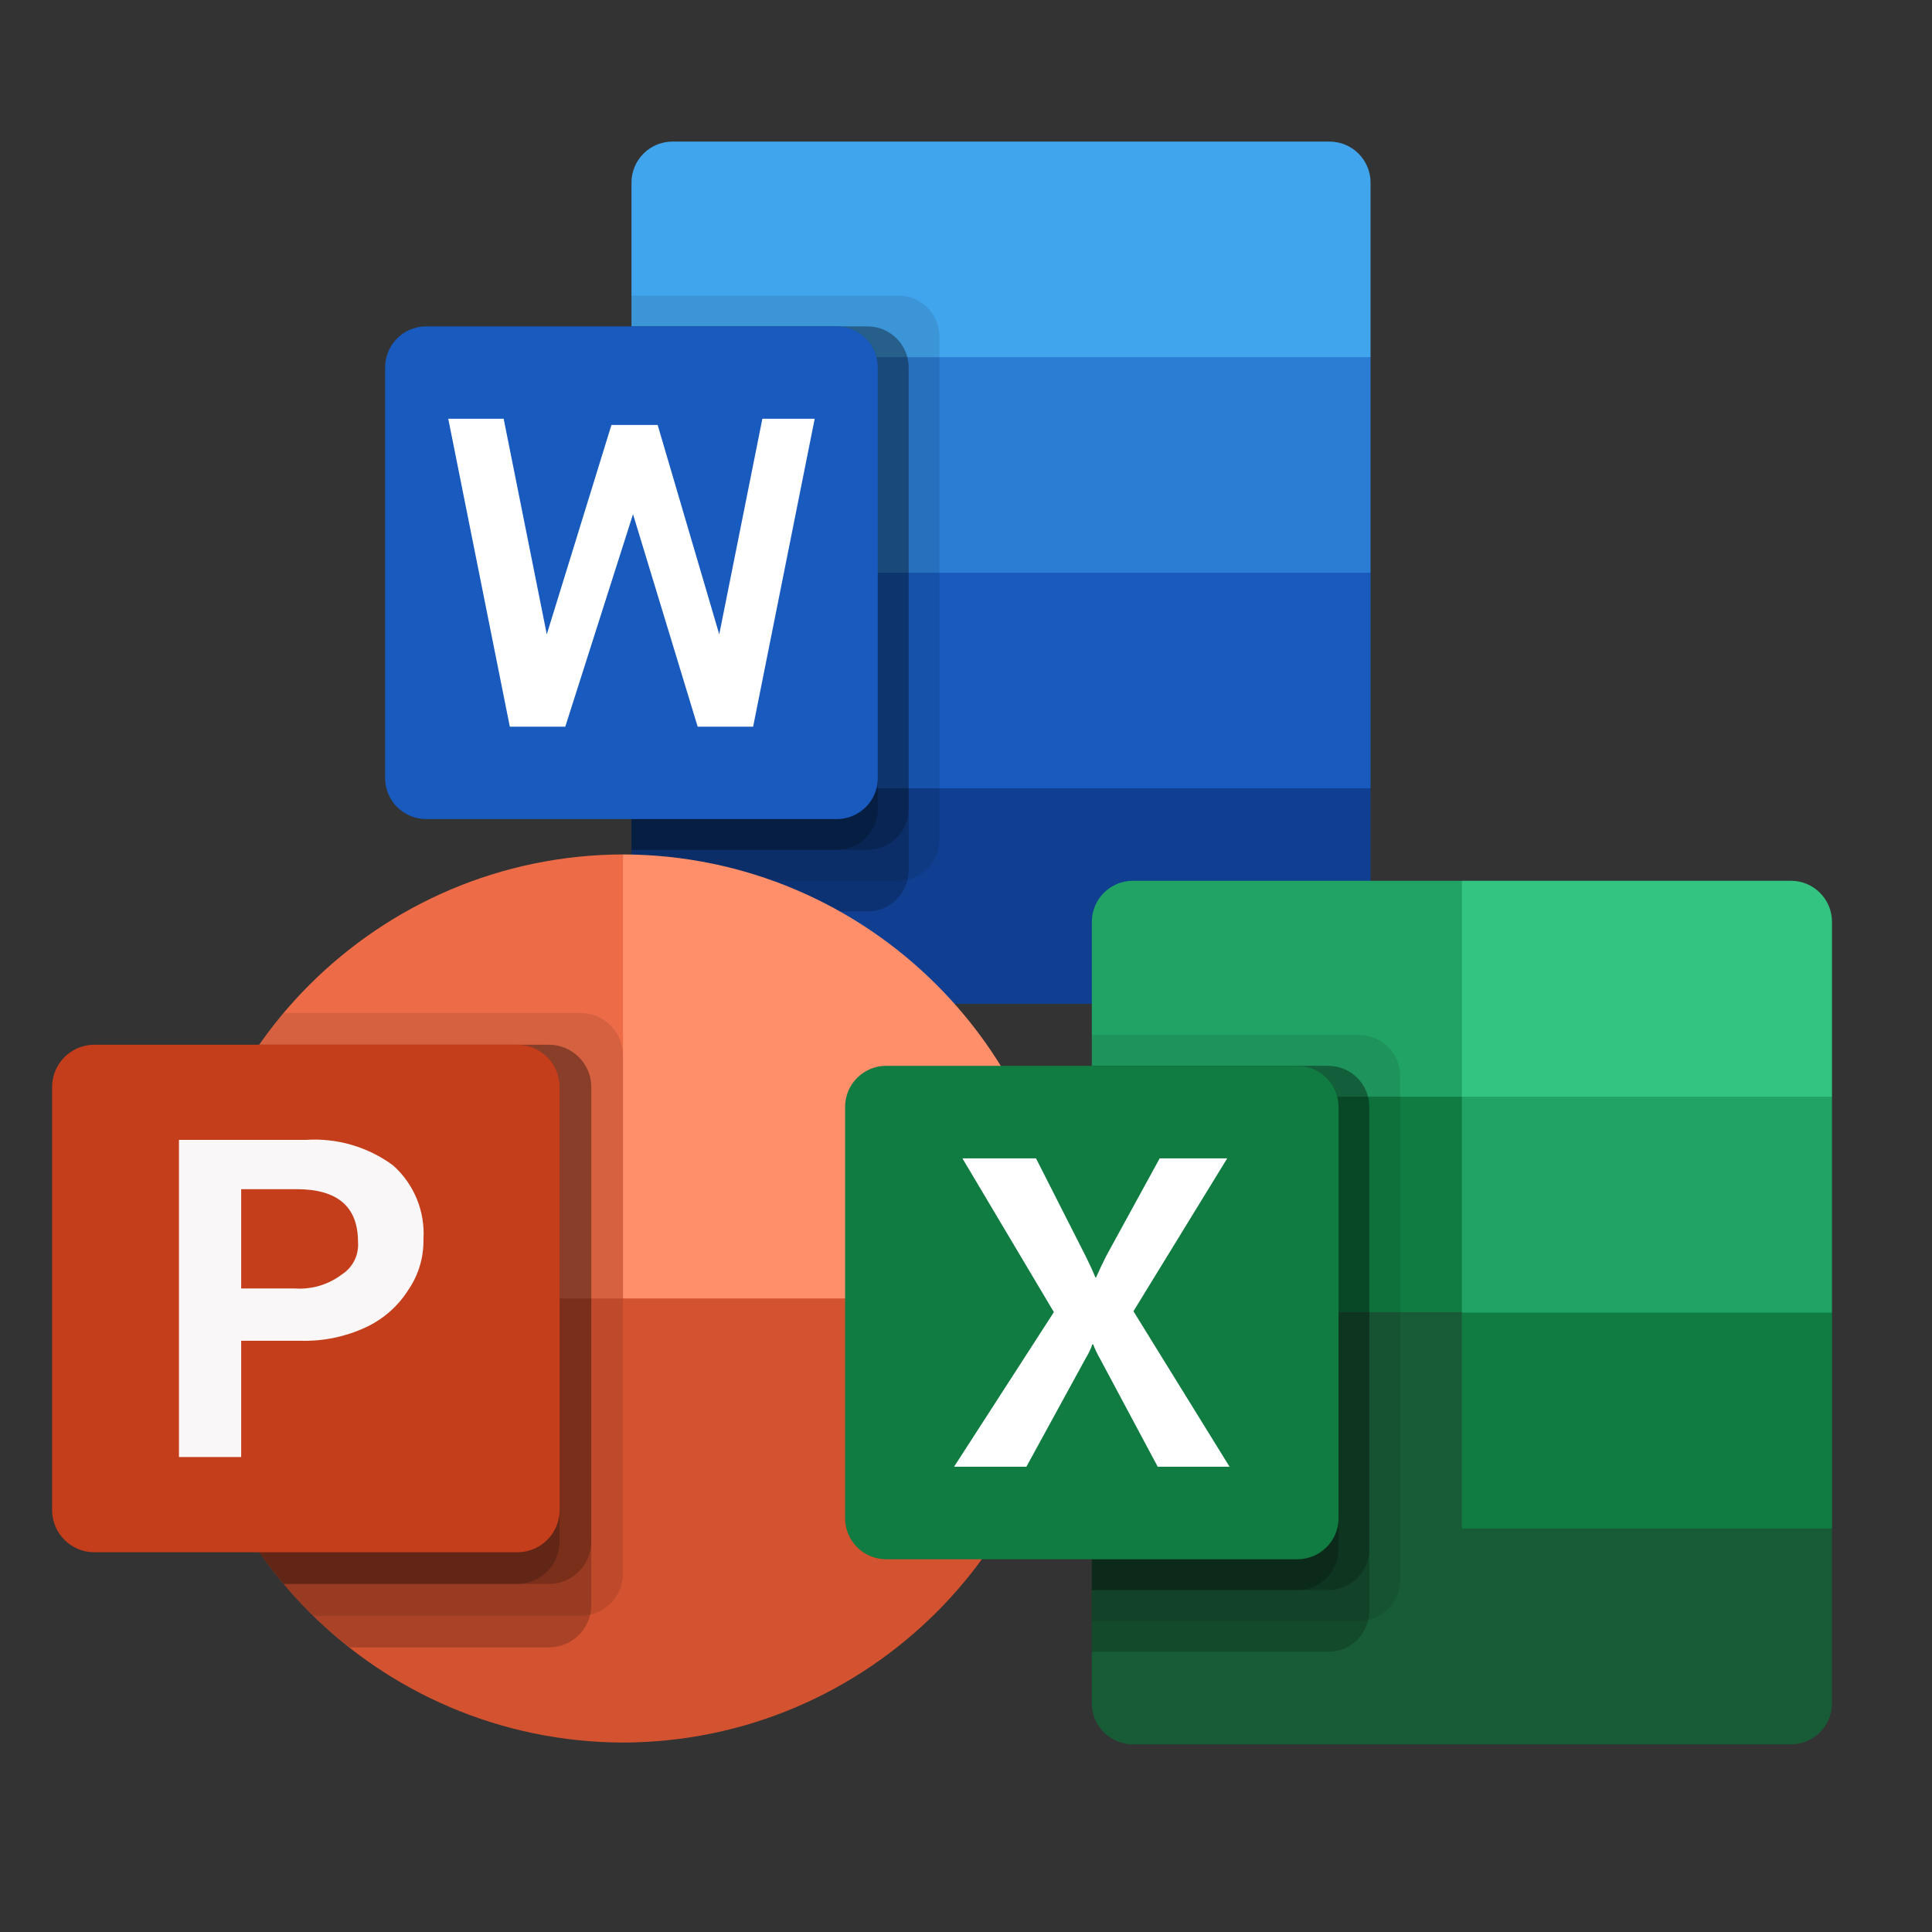
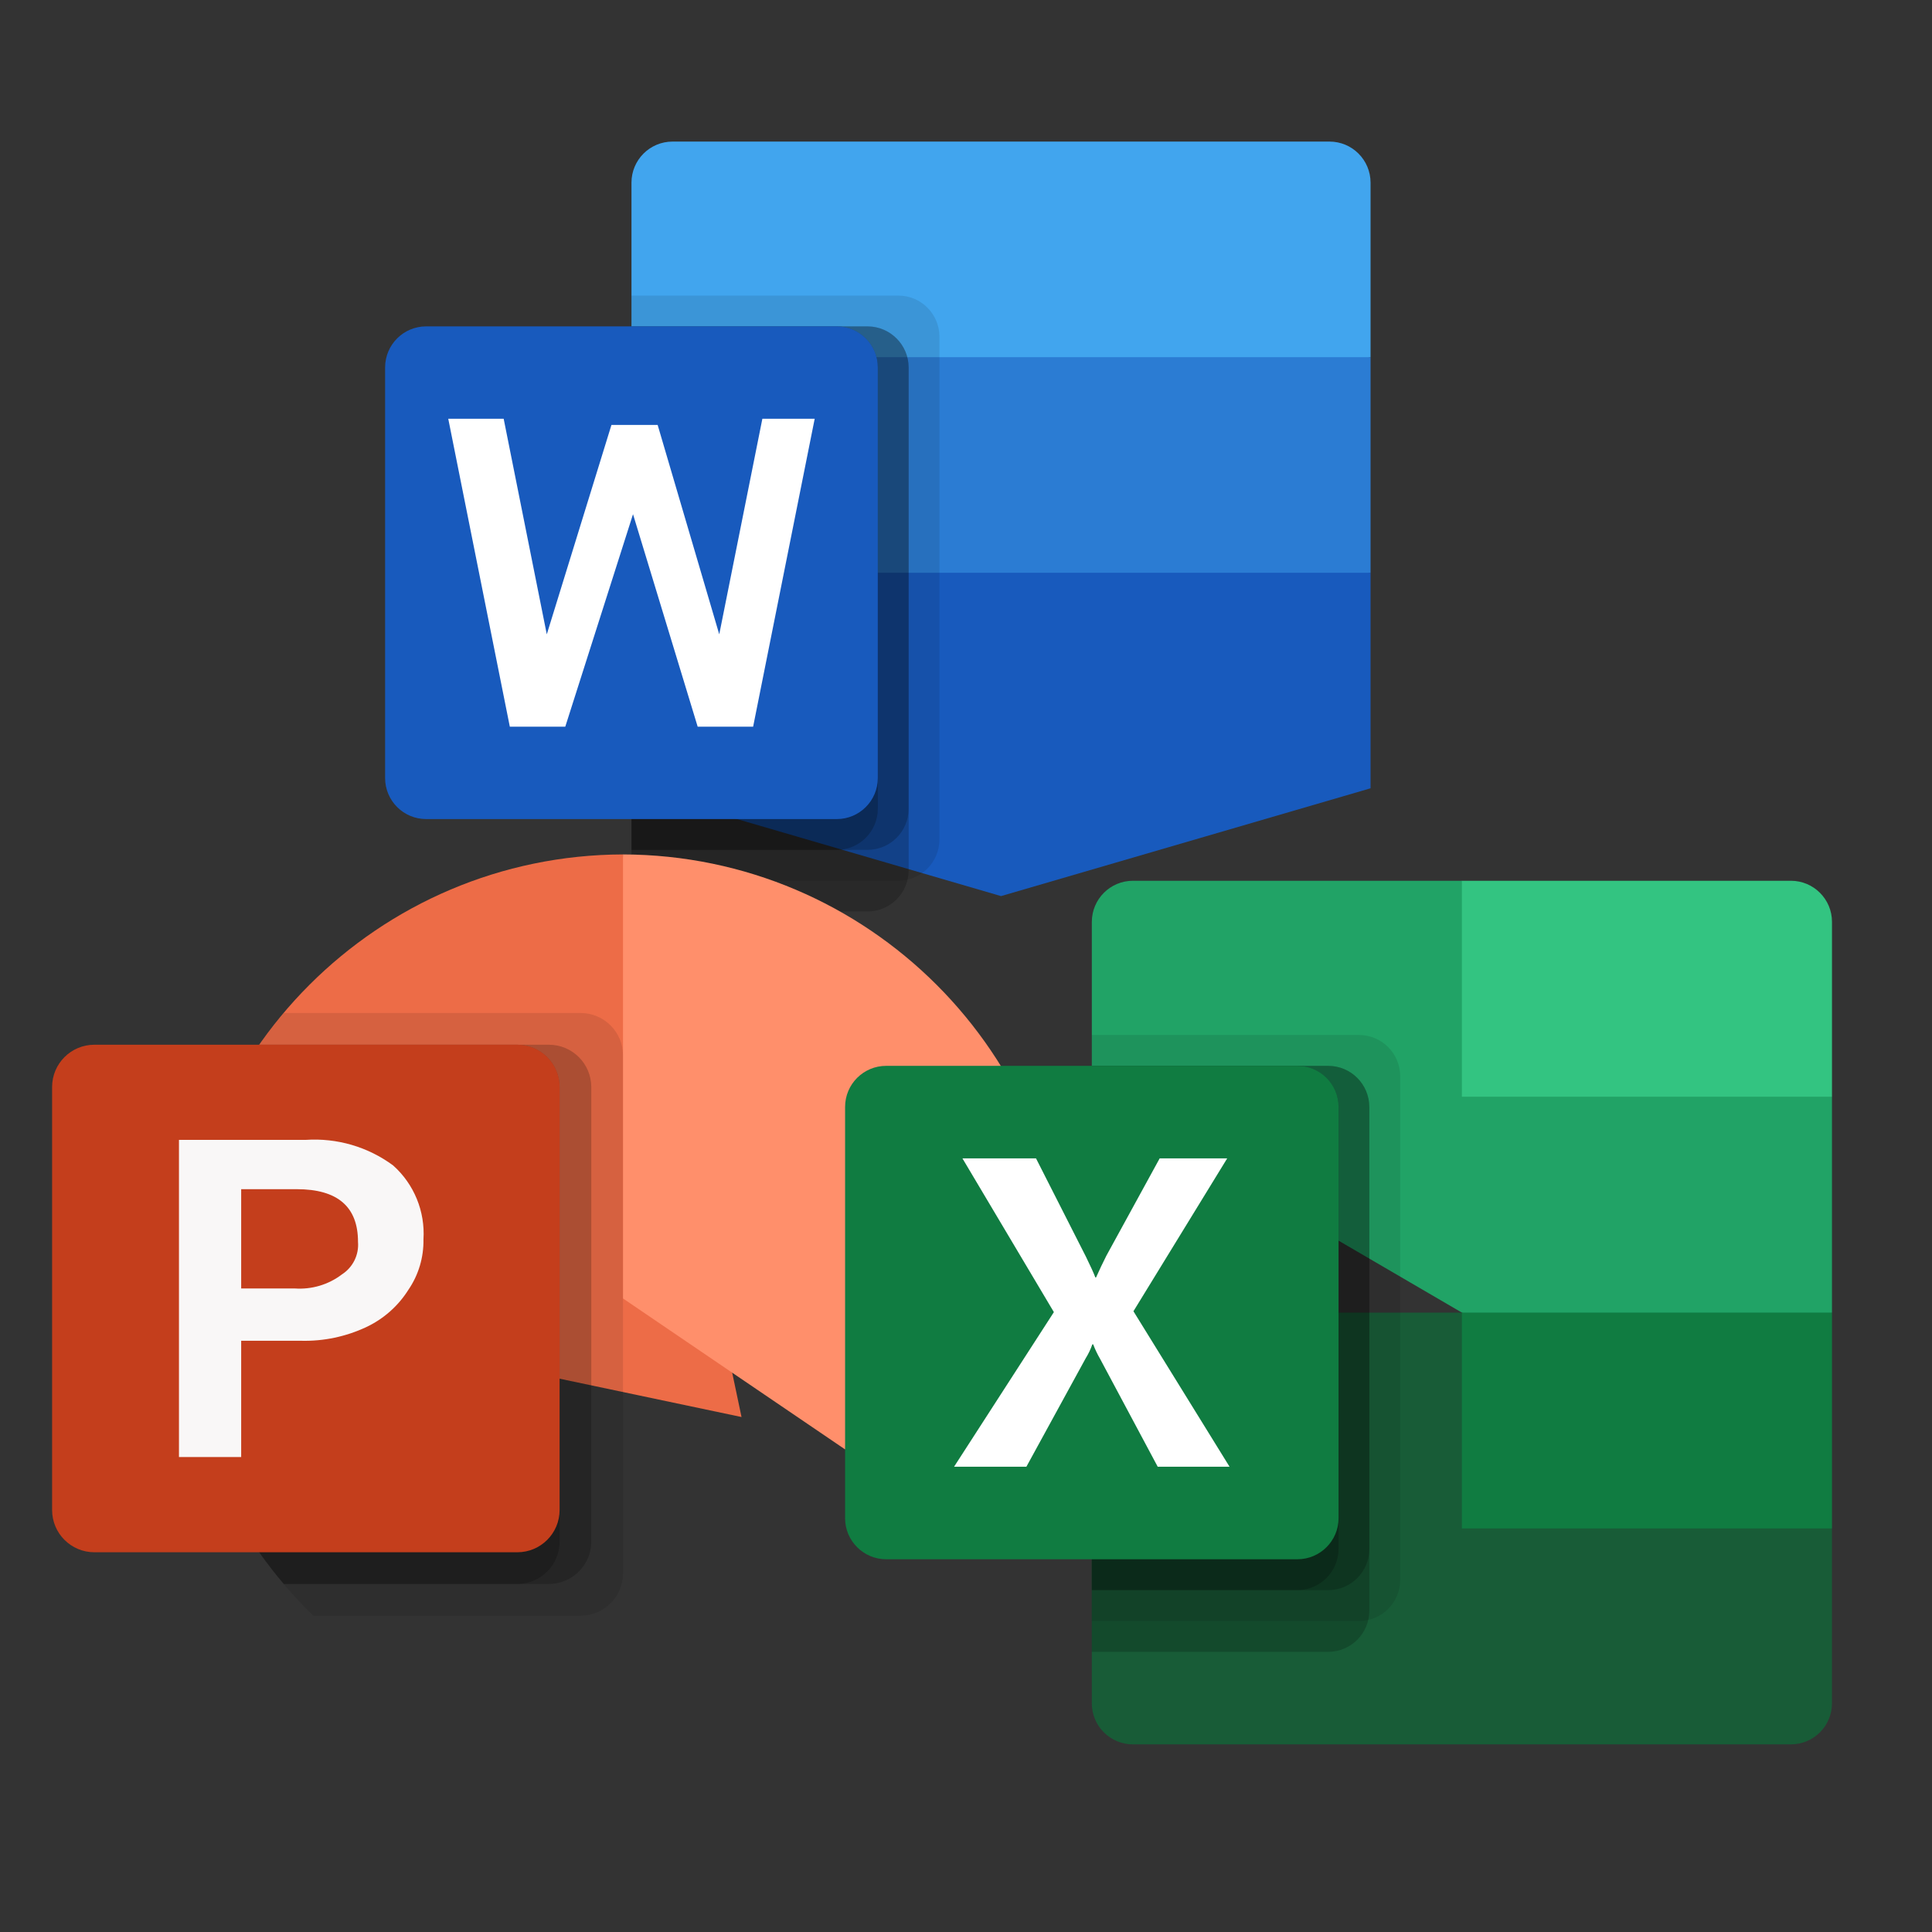
<svg xmlns="http://www.w3.org/2000/svg" version="1.1" id="Capa_1" x="0px" y="0px" width="60px" height="60px" viewBox="12.5 34.5 60 60" enable-background="new 12.5 34.5 60 60" xml:space="preserve">
  <rect x="12.5" y="34.5" width="60" height="60" fill="#333333" stroke="none" />
  <g>
    <path fill="#41A5EE" d="M53.789,38.897H33.386c-0.704,0-1.275,0.571-1.275,1.275l0,0v5.419l11.477,3.348l11.476-3.348v-5.419   C55.063,39.468,54.494,38.897,53.789,38.897L53.789,38.897z" />
    <path fill="#2B7CD3" d="M55.063,45.592H32.111v6.694l11.477,3.347l11.476-3.347V45.592z" />
    <path fill="#185ABD" d="M55.063,52.287H32.111v6.694l11.477,3.348l11.476-3.348V52.287z" />
-     <path fill="#103F91" d="M55.063,58.981H32.111v5.42c0,0.704,0.571,1.274,1.275,1.274l0,0h20.403c0.705,0,1.274-0.57,1.274-1.274   l0,0V58.981z" />
    <path opacity="0.1" enable-background="new    " d="M40.4,43.68h-8.289v18.171H40.4c0.704-0.003,1.273-0.572,1.275-1.275V44.954   C41.673,44.251,41.104,43.681,40.4,43.68z" />
    <path opacity="0.2" enable-background="new    " d="M39.444,44.636h-7.333v18.17h7.333c0.703-0.002,1.273-0.572,1.275-1.275V45.911   C40.717,45.208,40.146,44.638,39.444,44.636z" />
    <path opacity="0.2" enable-background="new    " d="M39.444,44.636h-7.333v16.257h7.333c0.703-0.001,1.273-0.571,1.275-1.275   V45.911C40.717,45.208,40.146,44.638,39.444,44.636z" />
    <path opacity="0.2" enable-background="new    " d="M38.488,44.636h-6.376v16.257h6.376c0.703-0.001,1.272-0.571,1.274-1.275   V45.911C39.76,45.208,39.19,44.638,38.488,44.636z" />
    <path fill="#185ABD" d="M25.735,44.636h12.752c0.704,0,1.274,0.57,1.274,1.275l0,0v12.752c0,0.704-0.57,1.274-1.274,1.274l0,0   H25.735c-0.705,0-1.275-0.571-1.275-1.274l0,0V45.911C24.46,45.207,25.031,44.636,25.735,44.636L25.735,44.636z" />
    <path fill="#FFFFFF" d="M35.889,57.068h-1.722l-2.008-6.599l-2.104,6.599h-1.722l-1.912-9.563h1.721l1.339,6.695l2.008-6.503h1.435   l1.913,6.503l1.339-6.695h1.625L35.889,57.068z" />
-     <path fill="none" d="M24.46,36.985h30.603v30.603H24.46V36.985z" />
  </g>
  <g>
    <path fill="#ED6C47" d="M31.849,61.035c-7.607,0.021-13.769,6.184-13.791,13.79l17.471,3.682L31.849,61.035z" />
    <path fill="#FF8F6B" d="M31.849,61.035c7.607,0.021,13.769,6.184,13.791,13.79l-6.896,4.687l-6.896-4.687V61.035z" />
-     <path fill="#D35230" d="M31.849,88.617c7.607-0.022,13.769-6.185,13.791-13.792H18.058C18.08,82.433,24.241,88.595,31.849,88.617z" />
    <path opacity="0.1" enable-background="new    " d="M30.534,65.96h-9.22c-4.673,5.506-4.272,13.693,0.916,18.717h8.304   c0.725-0.003,1.313-0.589,1.314-1.313v-16.09C31.847,66.548,31.259,65.962,30.534,65.96z" />
-     <path opacity="0.2" enable-background="new    " d="M29.549,66.945H20.56c-4.218,5.984-2.983,14.229,2.802,18.716h6.188   c0.724-0.002,1.311-0.589,1.313-1.313V68.258C30.861,67.533,30.274,66.947,29.549,66.945z" />
    <path opacity="0.2" enable-background="new    " d="M29.549,66.945H20.56c-3.598,5.101-3.288,11.989,0.754,16.746h8.236   c0.724-0.002,1.311-0.589,1.313-1.313v-14.12C30.861,67.533,30.274,66.947,29.549,66.945z" />
    <path opacity="0.2" enable-background="new    " d="M28.564,66.945H20.56c-3.598,5.101-3.288,11.989,0.754,16.746h7.251   c0.725-0.002,1.312-0.589,1.313-1.313v-14.12C29.877,67.533,29.29,66.947,28.564,66.945z" />
    <path fill="#C43E1C" d="M15.431,66.945h13.135c0.726,0,1.313,0.588,1.313,1.313l0,0v13.136c0,0.725-0.587,1.313-1.313,1.313l0,0   H15.431c-0.725,0-1.313-0.588-1.313-1.313l0,0V68.258C14.118,67.533,14.706,66.945,15.431,66.945L15.431,66.945z" />
    <path fill="#F9F7F7" d="M21.995,69.9c0.971-0.065,1.932,0.216,2.714,0.794c0.65,0.579,0.997,1.427,0.942,2.296   c0.01,0.557-0.152,1.104-0.467,1.564c-0.319,0.508-0.779,0.914-1.324,1.167c-0.623,0.289-1.303,0.433-1.99,0.418H19.99v3.611   h-1.932V69.9H21.995z M19.989,74.514h1.662c0.527,0.038,1.05-0.117,1.47-0.438c0.34-0.219,0.531-0.608,0.497-1.011   c0-1.089-0.635-1.634-1.904-1.634h-1.724V74.514z" />
    <path fill="none" d="M14.118,59.064H45.64v31.522H14.118V59.064z" />
  </g>
  <g>
    <path fill="#21A366" d="M57.9,61.853H47.685c-0.706,0-1.277,0.572-1.277,1.277l0,0v5.43L57.9,75.264l5.748,2.424l5.746-2.424V68.56   L57.9,61.853z" />
-     <path fill="#107C41" d="M46.407,68.56H57.9v6.704H46.407V68.56z" />
    <path fill="#33C481" d="M68.117,61.853H57.9v6.707h11.494v-5.43C69.395,62.425,68.823,61.853,68.117,61.853L68.117,61.853z" />
    <path fill="#185C37" d="M57.9,75.264H46.407v12.132c0,0.706,0.571,1.277,1.277,1.277l0,0h20.433c0.706,0,1.277-0.571,1.277-1.277   l0,0v-5.429L57.9,75.264z" />
    <path fill="#107C41" d="M57.9,75.264h11.494v6.703H57.9V75.264z" />
    <path opacity="0.1" enable-background="new    " d="M54.709,66.643h-8.302v18.198h8.302c0.703-0.002,1.274-0.571,1.275-1.275   V67.919C55.983,67.216,55.412,66.645,54.709,66.643z" />
    <path opacity="0.2" enable-background="new    " d="M53.751,67.601h-7.344v18.198h7.344c0.704-0.002,1.273-0.572,1.275-1.277   V68.877C55.024,68.173,54.455,67.602,53.751,67.601z" />
    <path opacity="0.2" enable-background="new    " d="M53.751,67.601h-7.344v16.282h7.344c0.704-0.002,1.273-0.572,1.275-1.277   V68.877C55.024,68.173,54.455,67.602,53.751,67.601z" />
    <path opacity="0.2" enable-background="new    " d="M52.793,67.601h-6.386v16.282h6.386c0.704-0.002,1.274-0.572,1.277-1.277   V68.877C54.067,68.173,53.497,67.602,52.793,67.601z" />
    <path fill="#107C41" d="M40.021,67.601h12.772c0.705,0,1.277,0.57,1.277,1.276l0,0v12.772c0,0.703-0.572,1.275-1.277,1.275l0,0   H40.021c-0.704,0-1.276-0.572-1.276-1.275l0,0V68.877C38.745,68.171,39.317,67.601,40.021,67.601L40.021,67.601z" />
    <path fill="#FFFFFF" d="M42.129,80.051l3.1-4.802l-2.84-4.775h2.285l1.55,3.053c0.142,0.289,0.24,0.505,0.294,0.647h0.02   c0.103-0.23,0.209-0.456,0.32-0.674l1.657-3.026h2.097l-2.912,4.748l2.985,4.829h-2.231l-1.79-3.351   c-0.084-0.144-0.155-0.294-0.214-0.449h-0.027c-0.052,0.152-0.122,0.297-0.207,0.434l-1.841,3.366H42.129z" />
    <path fill="none" d="M38.745,59.938h30.65v30.649h-30.65V59.938z" />
  </g>
</svg>